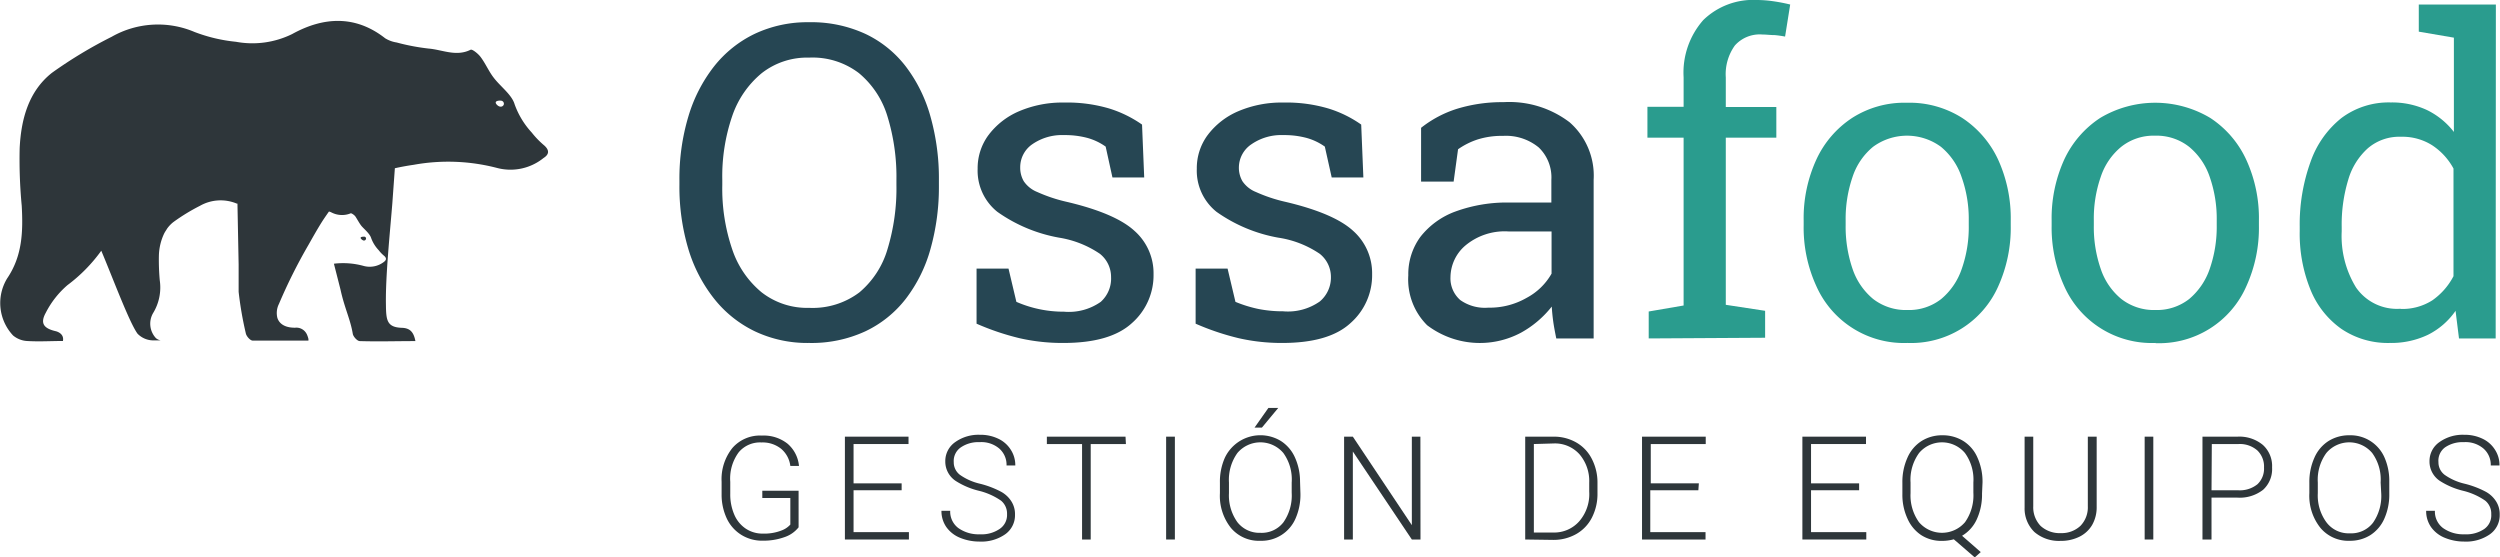
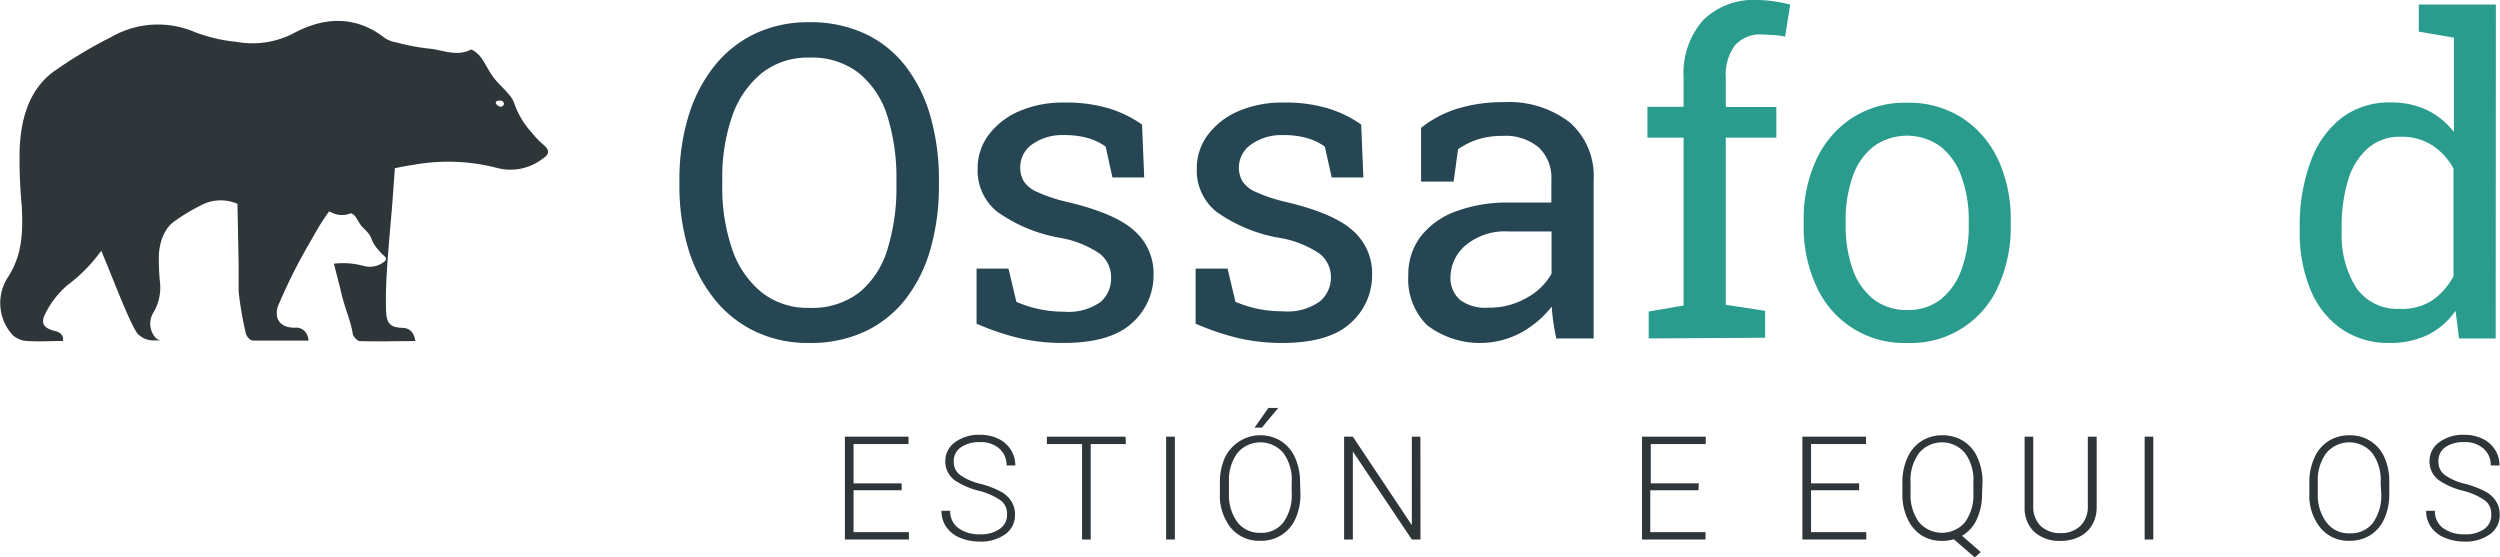
<svg xmlns="http://www.w3.org/2000/svg" viewBox="0 0 254.26 56.69">
  <defs>
    <style>.cls-1{fill:#2e363a;}.cls-2{fill:#264653;}.cls-3{fill:#2a9c8e;}</style>
  </defs>
  <title>ossafood_logo</title>
  <g id="Capa_2" data-name="Capa 2">
    <g id="Capa_1-2" data-name="Capa 1">
-       <path class="cls-1" d="M81.22,53.63a3.07,3.07,0,0,1-1.44,1,6.33,6.33,0,0,1-2.19.36,4,4,0,0,1-2.19-.59,3.93,3.93,0,0,1-1.48-1.66,5.71,5.71,0,0,1-.53-2.47V49a5.07,5.07,0,0,1,1.1-3.44,3.72,3.72,0,0,1,3-1.26,3.91,3.91,0,0,1,2.6.82,3.38,3.38,0,0,1,1.17,2.27h-.88a2.71,2.71,0,0,0-.94-1.75A3,3,0,0,0,77.45,45a2.82,2.82,0,0,0-2.32,1A4.5,4.5,0,0,0,74.27,49v1.23a5.16,5.16,0,0,0,.41,2.11,3.22,3.22,0,0,0,1.16,1.42,3.07,3.07,0,0,0,1.75.51,4.86,4.86,0,0,0,2-.36,2.26,2.26,0,0,0,.79-.56v-2.7H77.53v-.74h3.69Z" />
      <path class="cls-1" d="M91.7,49.86H86.81v4.26h5.63v.75H85.93V44.41H92.4v.75H86.81v4H91.7Z" />
      <path class="cls-1" d="M102.42,52.3a1.7,1.7,0,0,0-.61-1.38,6.75,6.75,0,0,0-2.23-1,7.79,7.79,0,0,1-2.37-1,2.36,2.36,0,0,1-1.07-2,2.34,2.34,0,0,1,1-1.95,4.07,4.07,0,0,1,2.53-.75,4.16,4.16,0,0,1,1.86.4,3,3,0,0,1,1.27,1.12,2.88,2.88,0,0,1,.46,1.6h-.89a2.19,2.19,0,0,0-.74-1.72,2.8,2.8,0,0,0-2-.65,3.14,3.14,0,0,0-1.91.53A1.68,1.68,0,0,0,97,47a1.59,1.59,0,0,0,.64,1.3,5.76,5.76,0,0,0,2,.89,9.41,9.41,0,0,1,2.13.8,2.85,2.85,0,0,1,1.09,1,2.4,2.4,0,0,1,.37,1.35,2.37,2.37,0,0,1-1,2,4.22,4.22,0,0,1-2.6.74,5.17,5.17,0,0,1-2-.39,3.15,3.15,0,0,1-1.4-1.11,2.84,2.84,0,0,1-.48-1.63h.89a2.09,2.09,0,0,0,.82,1.75,3.55,3.55,0,0,0,2.2.64,3.25,3.25,0,0,0,2-.54A1.7,1.7,0,0,0,102.42,52.3Z" />
      <path class="cls-1" d="M114.51,45.16h-3.58v9.71h-.88V45.16h-3.58v-.75h8Z" />
      <path class="cls-1" d="M119.49,54.87h-.89V44.41h.89Z" />
      <path class="cls-1" d="M132.26,50.21a6,6,0,0,1-.5,2.53A3.77,3.77,0,0,1,128.19,55a3.7,3.7,0,0,1-3-1.31,5.23,5.23,0,0,1-1.12-3.53V49.09a6,6,0,0,1,.5-2.53,4,4,0,0,1,5.7-1.71,3.83,3.83,0,0,1,1.42,1.65,5.9,5.9,0,0,1,.53,2.46Zm-.89-1.14a4.58,4.58,0,0,0-.85-3,3.06,3.06,0,0,0-4.67,0,4.68,4.68,0,0,0-.86,3v1.09a4.66,4.66,0,0,0,.86,2.95,2.84,2.84,0,0,0,2.34,1.08,2.79,2.79,0,0,0,2.34-1.07,4.75,4.75,0,0,0,.84-3ZM129,41.49h1l-1.66,2h-.75Z" />
      <path class="cls-1" d="M144.47,54.87h-.88l-6-8.95v8.95h-.89V44.41h.89l6,9v-9h.87Z" />
-       <path class="cls-1" d="M155.12,54.87V44.41H158a4.56,4.56,0,0,1,2.31.59,4,4,0,0,1,1.59,1.68,5.24,5.24,0,0,1,.57,2.48v1a5.28,5.28,0,0,1-.57,2.49,4,4,0,0,1-1.6,1.67,4.67,4.67,0,0,1-2.36.59Zm.88-9.71v9h2A3.39,3.39,0,0,0,160.63,53a4.22,4.22,0,0,0,1-3v-.92a4.18,4.18,0,0,0-1-2.89,3.35,3.35,0,0,0-2.59-1.09Z" />
      <path class="cls-1" d="M172.73,49.86h-4.89v4.26h5.62v.75H167V44.41h6.48v.75h-5.59v4h4.89Z" />
      <path class="cls-1" d="M189.08,49.86h-4.89v4.26h5.62v.75h-6.5V44.41h6.47v.75h-5.59v4h4.89Z" />
      <path class="cls-1" d="M201.58,50.21a6,6,0,0,1-.53,2.6,3.73,3.73,0,0,1-1.5,1.68l1.9,1.66-.61.54-2.13-1.84a4.5,4.5,0,0,1-1.2.16,3.78,3.78,0,0,1-2.12-.59A3.87,3.87,0,0,1,194,52.75a5.77,5.77,0,0,1-.52-2.49V49.09a6,6,0,0,1,.51-2.53,3.81,3.81,0,0,1,1.43-1.7,3.88,3.88,0,0,1,2.12-.59,3.94,3.94,0,0,1,2.15.59,3.73,3.73,0,0,1,1.43,1.69,5.92,5.92,0,0,1,.51,2.53Zm-.88-1.14a4.59,4.59,0,0,0-.86-3,3.05,3.05,0,0,0-4.66,0,4.62,4.62,0,0,0-.87,3v1.09a4.66,4.66,0,0,0,.86,2.95,3.08,3.08,0,0,0,4.68,0,4.72,4.72,0,0,0,.85-3Z" />
      <path class="cls-1" d="M213.24,44.41v7.14a3.61,3.61,0,0,1-.46,1.84,3.08,3.08,0,0,1-1.3,1.2,4.24,4.24,0,0,1-1.92.42,3.82,3.82,0,0,1-2.65-.9,3.33,3.33,0,0,1-1-2.49V44.41h.88v7.08a2.73,2.73,0,0,0,.75,2,2.87,2.87,0,0,0,2.05.73,2.79,2.79,0,0,0,2-.74,2.7,2.7,0,0,0,.75-2V44.41Z" />
      <path class="cls-1" d="M219,54.87h-.88V44.41H219Z" />
-       <path class="cls-1" d="M224.92,50.61v4.26H224V44.41h3.56a3.74,3.74,0,0,1,2.58.84,2.89,2.89,0,0,1,.94,2.29,2.85,2.85,0,0,1-.91,2.27,3.86,3.86,0,0,1-2.63.8Zm0-.75h2.67a2.84,2.84,0,0,0,2-.61,2.17,2.17,0,0,0,.67-1.7,2.27,2.27,0,0,0-.67-1.73,2.69,2.69,0,0,0-1.91-.66h-2.73Z" />
      <path class="cls-1" d="M243,50.21a6,6,0,0,1-.5,2.53,3.8,3.8,0,0,1-1.42,1.68A3.85,3.85,0,0,1,239,55a3.7,3.7,0,0,1-3-1.31,5.23,5.23,0,0,1-1.13-3.53V49.09a6,6,0,0,1,.51-2.53,3.81,3.81,0,0,1,1.43-1.7,3.92,3.92,0,0,1,2.13-.59,3.77,3.77,0,0,1,3.56,2.23A5.9,5.9,0,0,1,243,49Zm-.88-1.14a4.59,4.59,0,0,0-.86-3,3.05,3.05,0,0,0-4.66,0,4.62,4.62,0,0,0-.87,3v1.09a4.61,4.61,0,0,0,.87,2.95A2.82,2.82,0,0,0,239,54.24a2.79,2.79,0,0,0,2.34-1.07,4.75,4.75,0,0,0,.84-3Z" />
      <path class="cls-1" d="M253.37,52.3a1.7,1.7,0,0,0-.61-1.38,6.75,6.75,0,0,0-2.23-1,7.79,7.79,0,0,1-2.37-1,2.36,2.36,0,0,1-1.07-2,2.34,2.34,0,0,1,1-1.95,4.07,4.07,0,0,1,2.53-.75,4.16,4.16,0,0,1,1.86.4,3,3,0,0,1,1.27,1.12,2.88,2.88,0,0,1,.46,1.6h-.89a2.19,2.19,0,0,0-.74-1.72,2.8,2.8,0,0,0-2-.65,3.14,3.14,0,0,0-1.91.53A1.68,1.68,0,0,0,248,47a1.59,1.59,0,0,0,.64,1.3,5.76,5.76,0,0,0,2,.89,9.41,9.41,0,0,1,2.13.8,2.85,2.85,0,0,1,1.09,1,2.4,2.4,0,0,1,.37,1.35,2.37,2.37,0,0,1-1,2,4.22,4.22,0,0,1-2.6.74,5.17,5.17,0,0,1-2-.39,3.15,3.15,0,0,1-1.4-1.11,2.84,2.84,0,0,1-.48-1.63h.89a2.09,2.09,0,0,0,.82,1.75,3.55,3.55,0,0,0,2.2.64,3.25,3.25,0,0,0,2-.54A1.7,1.7,0,0,0,253.37,52.3Z" />
      <path class="cls-1" d="M55.36,14.8a8.88,8.88,0,0,1-1.28-1.32,8.4,8.4,0,0,1-1.74-2.87c-.29-1-1.46-1.81-2.16-2.75-.5-.66-.82-1.44-1.32-2.09-.25-.33-.85-.8-1-.71-1.46.73-2.85,0-4.26-.12a21.77,21.77,0,0,1-3.26-.62,3.11,3.11,0,0,1-1.17-.43c-3.06-2.4-6.33-2.16-9.47-.42A9.16,9.16,0,0,1,24,4.25a16.22,16.22,0,0,1-4.22-1,9.51,9.51,0,0,0-8.42.49A45.46,45.46,0,0,0,5.29,7.4C2.89,9.29,2.14,12.16,2,15.08a49.81,49.81,0,0,0,.21,5.85c.14,2.59.08,5.08-1.48,7.38a4.82,4.82,0,0,0,.6,5.81,2.44,2.44,0,0,0,1.39.56c1.23.08,2.45,0,3.68,0,.16-.82-.75-1-.75-1-1.19-.28-1.59-.79-1-1.86A9.22,9.22,0,0,1,6.86,29a16.06,16.06,0,0,0,3.44-3.5c1.16,2.74,2.85,7.3,3.69,8.44a2.25,2.25,0,0,0,1.55.68l.8,0a1.07,1.07,0,0,1-.48-.23,2.15,2.15,0,0,1-.27-2.58,5,5,0,0,0,.66-3.29A22.77,22.77,0,0,1,16.16,26a5.56,5.56,0,0,1,.54-2.26,3,3,0,0,1,.18-.3l.11-.18a3.21,3.21,0,0,1,.65-.68,19.86,19.86,0,0,1,2.7-1.65,4.26,4.26,0,0,1,3.75-.22l.06,0,.12,6.2c0,.79,0,1.58,0,2.36,0,.14,0,.28,0,.41A35.84,35.84,0,0,0,25,33.9c.06.3.45.74.7.74l5.67,0,0-.16a2.37,2.37,0,0,0-.15-.45A1.18,1.18,0,0,0,30,33.33c-1,0-1.59-.38-1.79-1a2.06,2.06,0,0,1,.16-1.42,54.15,54.15,0,0,1,3-6c.47-.83.94-1.67,1.45-2.47.21-.32.42-.62.63-.92.11,0,.22.07.33.12a2.33,2.33,0,0,0,1.9.05c.09,0,.35.17.46.32s.37.64.59.93.83.76,1,1.22a3.53,3.53,0,0,0,.78,1.28,3.53,3.53,0,0,0,.57.59c.24.22.22.4,0,.58a2.36,2.36,0,0,1-2.12.43,7.83,7.83,0,0,0-3-.22l.67,2.63c.41,1.89,1,3,1.25,4.5.05.29.45.73.7.74,1.86.06,3.73,0,5.67,0-.17-.86-.5-1.32-1.37-1.35-1.56-.05-1.61-.8-1.63-2.4-.05-2.85.42-7.38.65-10.23l.26-3.6c.63-.14,1.28-.26,1.92-.35a19.69,19.69,0,0,1,8.43.31,5.35,5.35,0,0,0,4.77-1C55.85,15.71,55.9,15.29,55.36,14.8Zm-4.12-4.18a.32.32,0,0,1-.38.22c-.16,0-.48-.27-.44-.44s.43-.19.6-.15A.31.31,0,0,1,51.24,10.62Z" />
-       <path class="cls-1" d="M37.22,24.31a.19.19,0,0,0-.15-.24c-.11,0-.36,0-.39.1s.18.26.29.29A.21.21,0,0,0,37.22,24.31Z" />
      <path class="cls-2" d="M82.29,34.88a12.45,12.45,0,0,1-5.51-1.18,11.81,11.81,0,0,1-4.15-3.32A15.17,15.17,0,0,1,70,25.3a22.09,22.09,0,0,1-.9-6.49v-.46a22,22,0,0,1,.9-6.47,15.32,15.32,0,0,1,2.61-5.11,11.73,11.73,0,0,1,4.15-3.33,12.59,12.59,0,0,1,5.51-1.18A13.13,13.13,0,0,1,88,3.44a11.24,11.24,0,0,1,4.13,3.33,15,15,0,0,1,2.51,5.11,23.13,23.13,0,0,1,.85,6.47v.46a23.18,23.18,0,0,1-.85,6.49,14.83,14.83,0,0,1-2.51,5.08A11.32,11.32,0,0,1,88,33.7,13,13,0,0,1,82.29,34.88Zm0-3.57a7.89,7.89,0,0,0,5.11-1.57,9.07,9.07,0,0,0,2.86-4.39,21.22,21.22,0,0,0,.91-6.54v-.5a20.94,20.94,0,0,0-.92-6.5,9.13,9.13,0,0,0-2.89-4.37,7.76,7.76,0,0,0-5.07-1.58,7.47,7.47,0,0,0-4.83,1.59,9.69,9.69,0,0,0-3,4.38,18.92,18.92,0,0,0-1,6.48v.5a19.11,19.11,0,0,0,1,6.52,9.6,9.6,0,0,0,3,4.4A7.52,7.52,0,0,0,82.29,31.31Z" />
      <path class="cls-2" d="M108.16,34.88a19.65,19.65,0,0,1-4.45-.48,25.8,25.8,0,0,1-4.39-1.48l0-5.6h3.25l.8,3.38a12,12,0,0,0,4.84,1,5.64,5.64,0,0,0,3.74-1A3.18,3.18,0,0,0,113,28.17a3,3,0,0,0-1.14-2.36,10.27,10.27,0,0,0-4.15-1.64,15.59,15.59,0,0,1-6.28-2.63,5.36,5.36,0,0,1-2-4.38,5.65,5.65,0,0,1,1.11-3.43,7.64,7.64,0,0,1,3.09-2.41,11.22,11.22,0,0,1,4.61-.89,15.05,15.05,0,0,1,4.59.61,12,12,0,0,1,3.32,1.63l.22,5.38h-3.23l-.69-3.14a6,6,0,0,0-1.81-.87,8.75,8.75,0,0,0-2.4-.3,5.31,5.31,0,0,0-3.25.93A2.83,2.83,0,0,0,103.76,17a2.74,2.74,0,0,0,.36,1.43,3,3,0,0,0,1.38,1.1,15.76,15.76,0,0,0,3,1q4.92,1.16,6.87,2.94a5.74,5.74,0,0,1,1.95,4.4,6.48,6.48,0,0,1-2.21,5Q112.91,34.88,108.16,34.88Z" />
      <path class="cls-2" d="M130.41,34.88A19.56,19.56,0,0,1,126,34.4a25.88,25.88,0,0,1-4.4-1.48l0-5.6h3.25l.8,3.38a13,13,0,0,0,2.37.73,12.72,12.72,0,0,0,2.47.23,5.64,5.64,0,0,0,3.74-1,3.18,3.18,0,0,0,1.13-2.49,3,3,0,0,0-1.14-2.36A10.21,10.21,0,0,0,130,24.17a15.59,15.59,0,0,1-6.28-2.63,5.36,5.36,0,0,1-2-4.38,5.65,5.65,0,0,1,1.11-3.43,7.64,7.64,0,0,1,3.09-2.41,11.23,11.23,0,0,1,4.62-.89,15,15,0,0,1,4.58.61,11.82,11.82,0,0,1,3.32,1.63l.22,5.38h-3.22l-.7-3.14a6,6,0,0,0-1.81-.87,8.68,8.68,0,0,0-2.39-.3,5.34,5.34,0,0,0-3.26.93A2.86,2.86,0,0,0,126,17a2.74,2.74,0,0,0,.36,1.43,3,3,0,0,0,1.38,1.1,15.66,15.66,0,0,0,3,1q4.92,1.16,6.87,2.94a5.76,5.76,0,0,1,1.94,4.4,6.48,6.48,0,0,1-2.21,5Q135.15,34.88,130.41,34.88Z" />
      <path class="cls-2" d="M162.09,34.42h-3.81c-.13-.64-.24-1.21-.31-1.72s-.12-1-.15-1.52a10.34,10.34,0,0,1-3.1,2.64,8.87,8.87,0,0,1-9.57-.74A6.57,6.57,0,0,1,143.23,28a6.41,6.41,0,0,1,1.23-3.91A8,8,0,0,1,148,21.52a15.23,15.23,0,0,1,5.58-.92h4.2V18.29A4.22,4.22,0,0,0,156.5,15a5.24,5.24,0,0,0-3.64-1.18,8.17,8.17,0,0,0-2.57.36,7.56,7.56,0,0,0-2,1l-.45,3.29h-3.31V13a11.37,11.37,0,0,1,3.7-1.95,15.66,15.66,0,0,1,4.68-.66,10.13,10.13,0,0,1,6.73,2.05,7.22,7.22,0,0,1,2.44,5.85V34.42Zm-10.72-3.13a7.53,7.53,0,0,0,3.9-1,6.32,6.32,0,0,0,2.53-2.46V23.54h-4.36A6.23,6.23,0,0,0,149,25a4.29,4.29,0,0,0-1.48,3.16,2.92,2.92,0,0,0,1,2.36A4.33,4.33,0,0,0,151.37,31.29Z" />
      <path class="cls-3" d="M167.68,34.42V31.68l3.55-.61V14h-3.68V10.86h3.68v-3a8.09,8.09,0,0,1,2-5.82A7.28,7.28,0,0,1,178.7,0a11.62,11.62,0,0,1,1.6.12,17.7,17.7,0,0,1,1.77.34l-.52,3.26a10.45,10.45,0,0,0-1.05-.15c-.45,0-.86-.06-1.26-.06a3.38,3.38,0,0,0-2.8,1.12,5,5,0,0,0-.92,3.25v3h5.14V14h-5.14v17l4,.61v2.74Z" />
      <path class="cls-3" d="M194,34.88a9.74,9.74,0,0,1-9.27-5.78,14.25,14.25,0,0,1-1.29-6.19v-.48a14.26,14.26,0,0,1,1.29-6.2A10.12,10.12,0,0,1,188.36,12a9.86,9.86,0,0,1,5.58-1.55A10,10,0,0,1,199.57,12a10.22,10.22,0,0,1,3.65,4.24,14.39,14.39,0,0,1,1.28,6.21v.48a14.45,14.45,0,0,1-1.28,6.21A9.69,9.69,0,0,1,194,34.88Zm0-3.35a5.3,5.3,0,0,0,3.43-1.12,6.84,6.84,0,0,0,2.09-3.07,12.75,12.75,0,0,0,.71-4.43v-.48A12.67,12.67,0,0,0,199.5,18a6.75,6.75,0,0,0-2.1-3.07,5.83,5.83,0,0,0-6.9,0A6.66,6.66,0,0,0,188.41,18a13.16,13.16,0,0,0-.7,4.43v.48a13.24,13.24,0,0,0,.7,4.43,6.78,6.78,0,0,0,2.1,3.07A5.45,5.45,0,0,0,194,31.53Z" />
-       <path class="cls-3" d="M219.22,34.88a9.74,9.74,0,0,1-9.28-5.78,14.39,14.39,0,0,1-1.28-6.19v-.48a14.4,14.4,0,0,1,1.28-6.2A10.19,10.19,0,0,1,213.59,12a10.91,10.91,0,0,1,11.21,0,10.15,10.15,0,0,1,3.65,4.24,14.24,14.24,0,0,1,1.29,6.21v.48a14.3,14.3,0,0,1-1.29,6.21,9.69,9.69,0,0,1-9.23,5.76Zm0-3.35a5.32,5.32,0,0,0,3.43-1.12,6.92,6.92,0,0,0,2.09-3.07,13,13,0,0,0,.71-4.43v-.48a12.91,12.91,0,0,0-.71-4.43,6.75,6.75,0,0,0-2.1-3.07,5.35,5.35,0,0,0-3.46-1.13,5.28,5.28,0,0,0-3.44,1.13A6.66,6.66,0,0,0,213.65,18a12.91,12.91,0,0,0-.7,4.43v.48a13,13,0,0,0,.7,4.43,6.7,6.7,0,0,0,2.1,3.07A5.41,5.41,0,0,0,219.22,31.53Z" />
      <path class="cls-3" d="M253.82,34.42h-3.73l-.35-2.81a7.45,7.45,0,0,1-2.81,2.44,8.64,8.64,0,0,1-3.87.83,8.43,8.43,0,0,1-4.93-1.43,9,9,0,0,1-3.15-4,15.13,15.13,0,0,1-1.09-5.94v-.46A18.67,18.67,0,0,1,235,16.44,9.82,9.82,0,0,1,238.14,12a8,8,0,0,1,5-1.58,8.42,8.42,0,0,1,3.69.77,7.74,7.74,0,0,1,2.74,2.23V3.83L246,3.22V.46h7.84Zm-9.67-3a5.67,5.67,0,0,0,3.22-.87,6.85,6.85,0,0,0,2.16-2.46V17.14a6.56,6.56,0,0,0-2.16-2.36,5.65,5.65,0,0,0-3.18-.87,4.9,4.9,0,0,0-3.37,1.17,6.86,6.86,0,0,0-2,3.22,15.64,15.64,0,0,0-.66,4.78v.46a10,10,0,0,0,1.46,5.7A5.06,5.06,0,0,0,244.15,31.4Z" />
    </g>
  </g>
</svg>